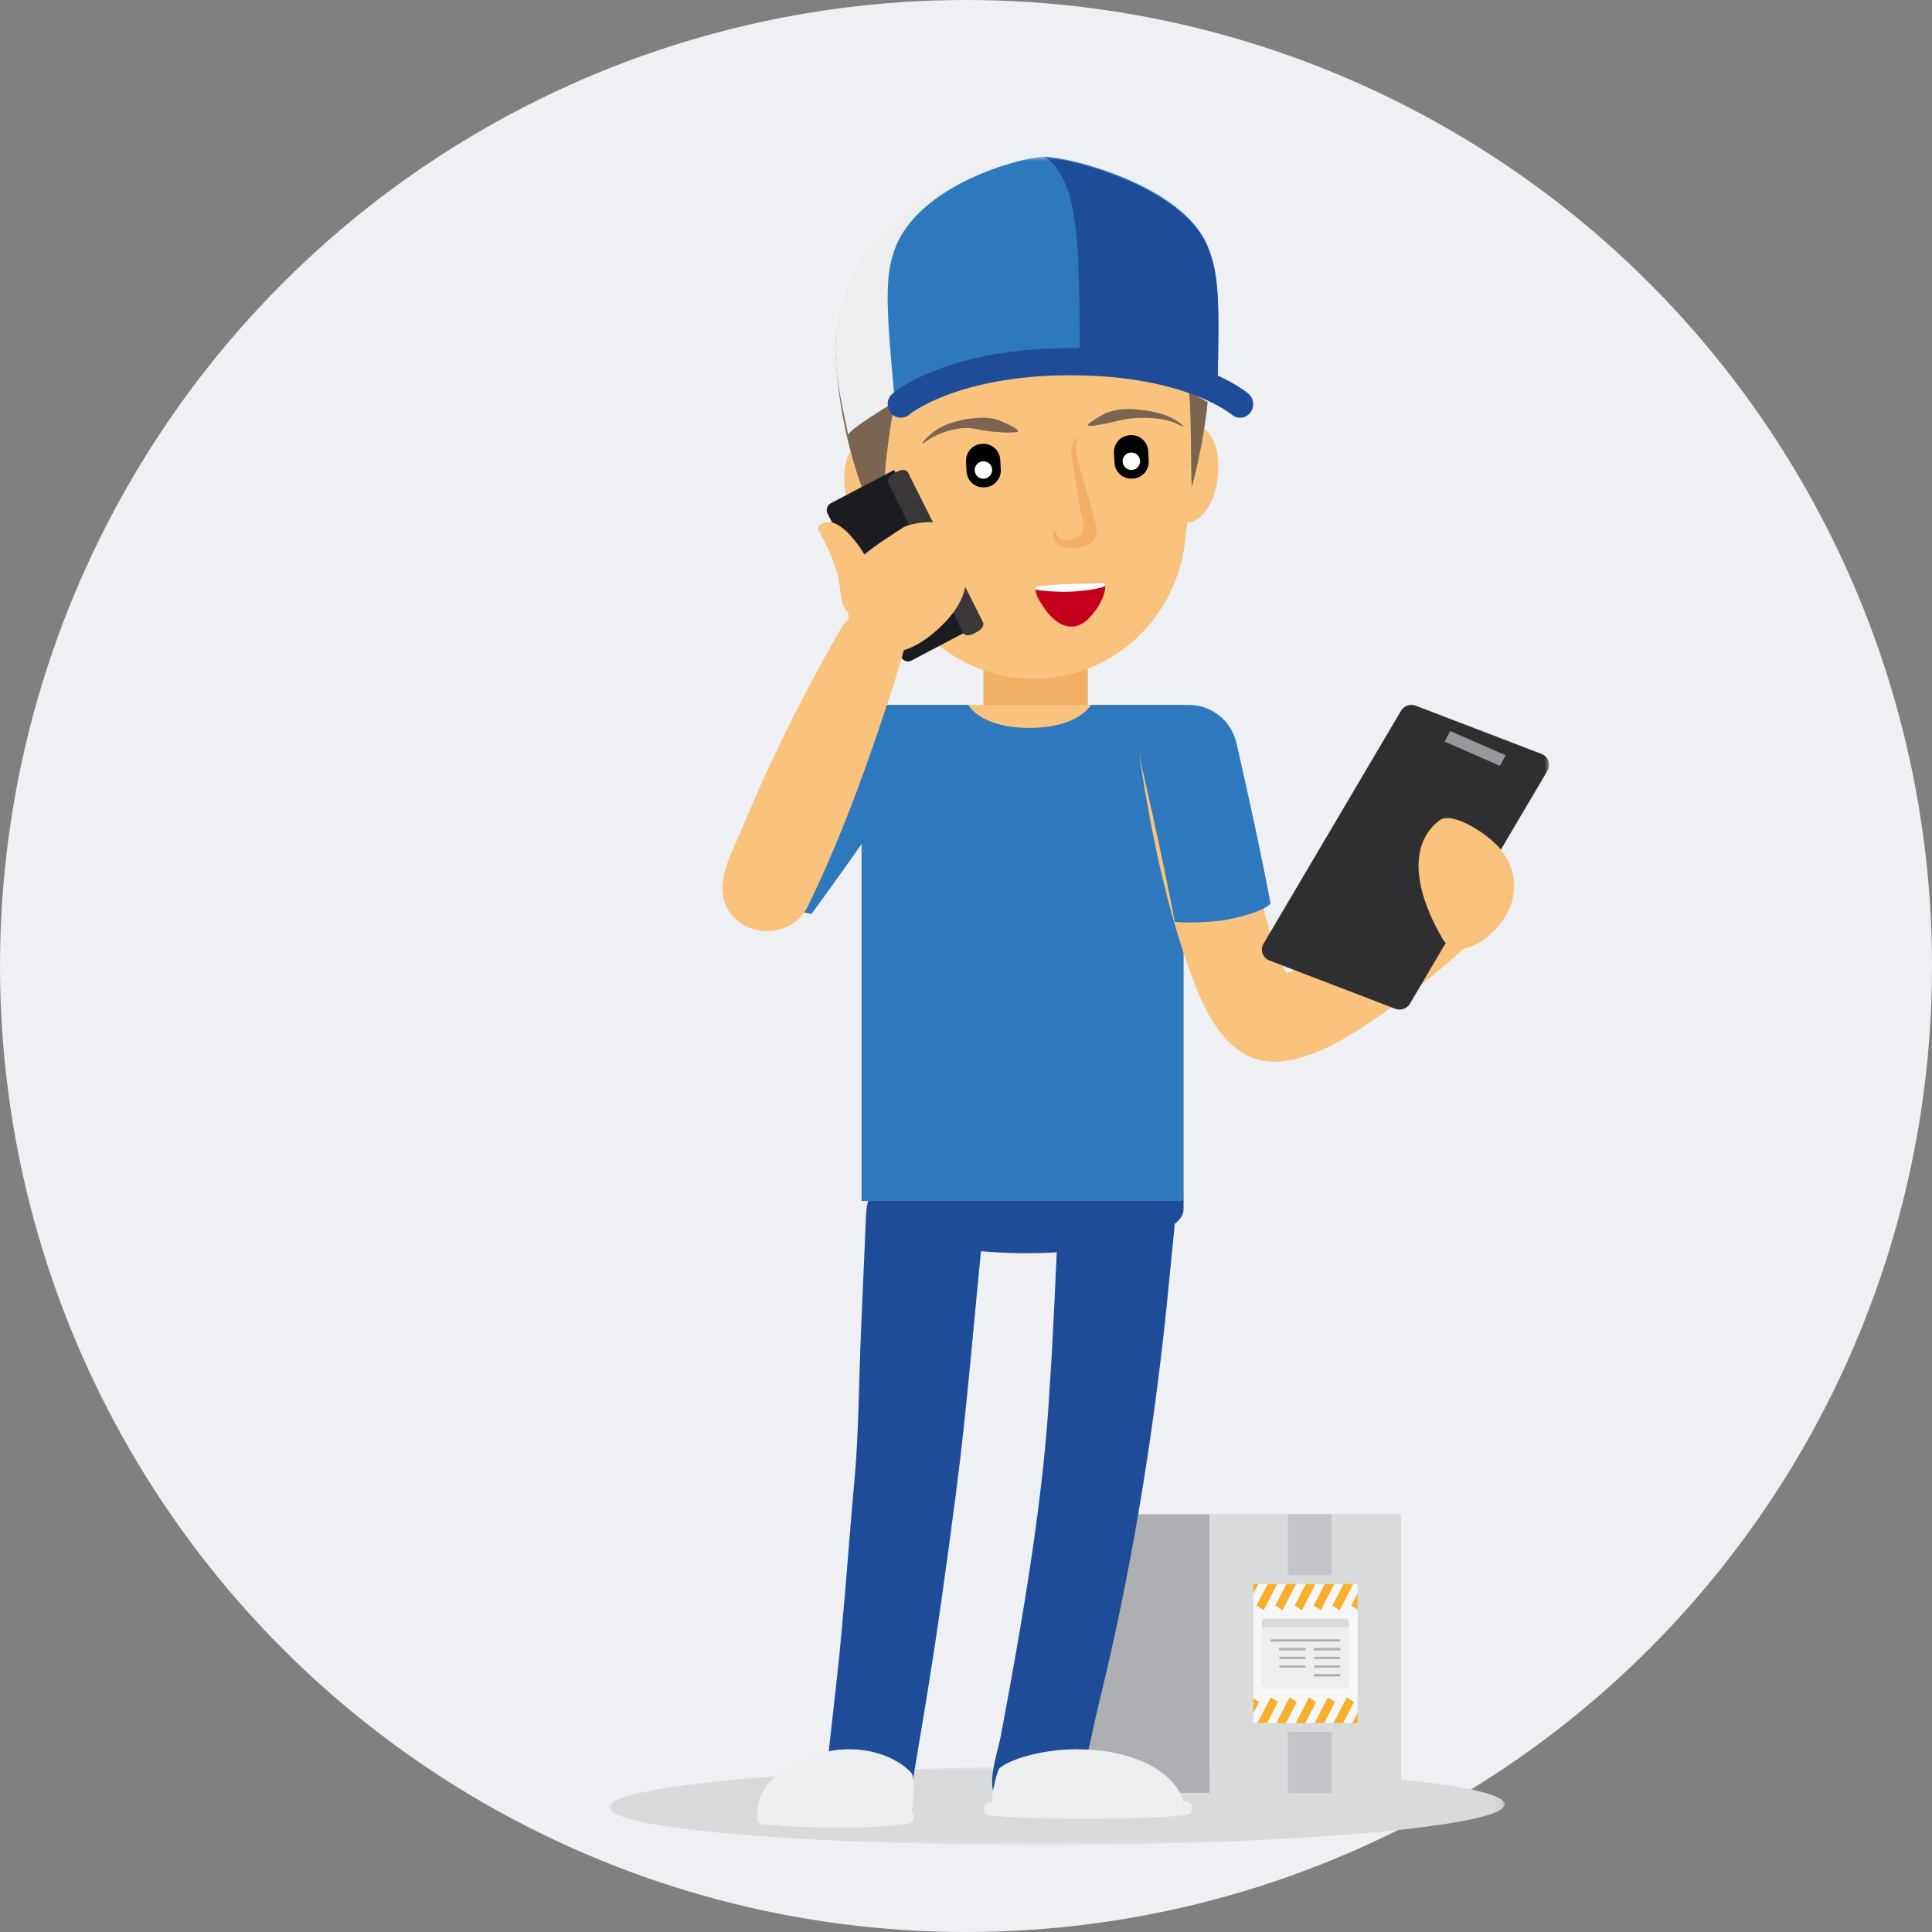
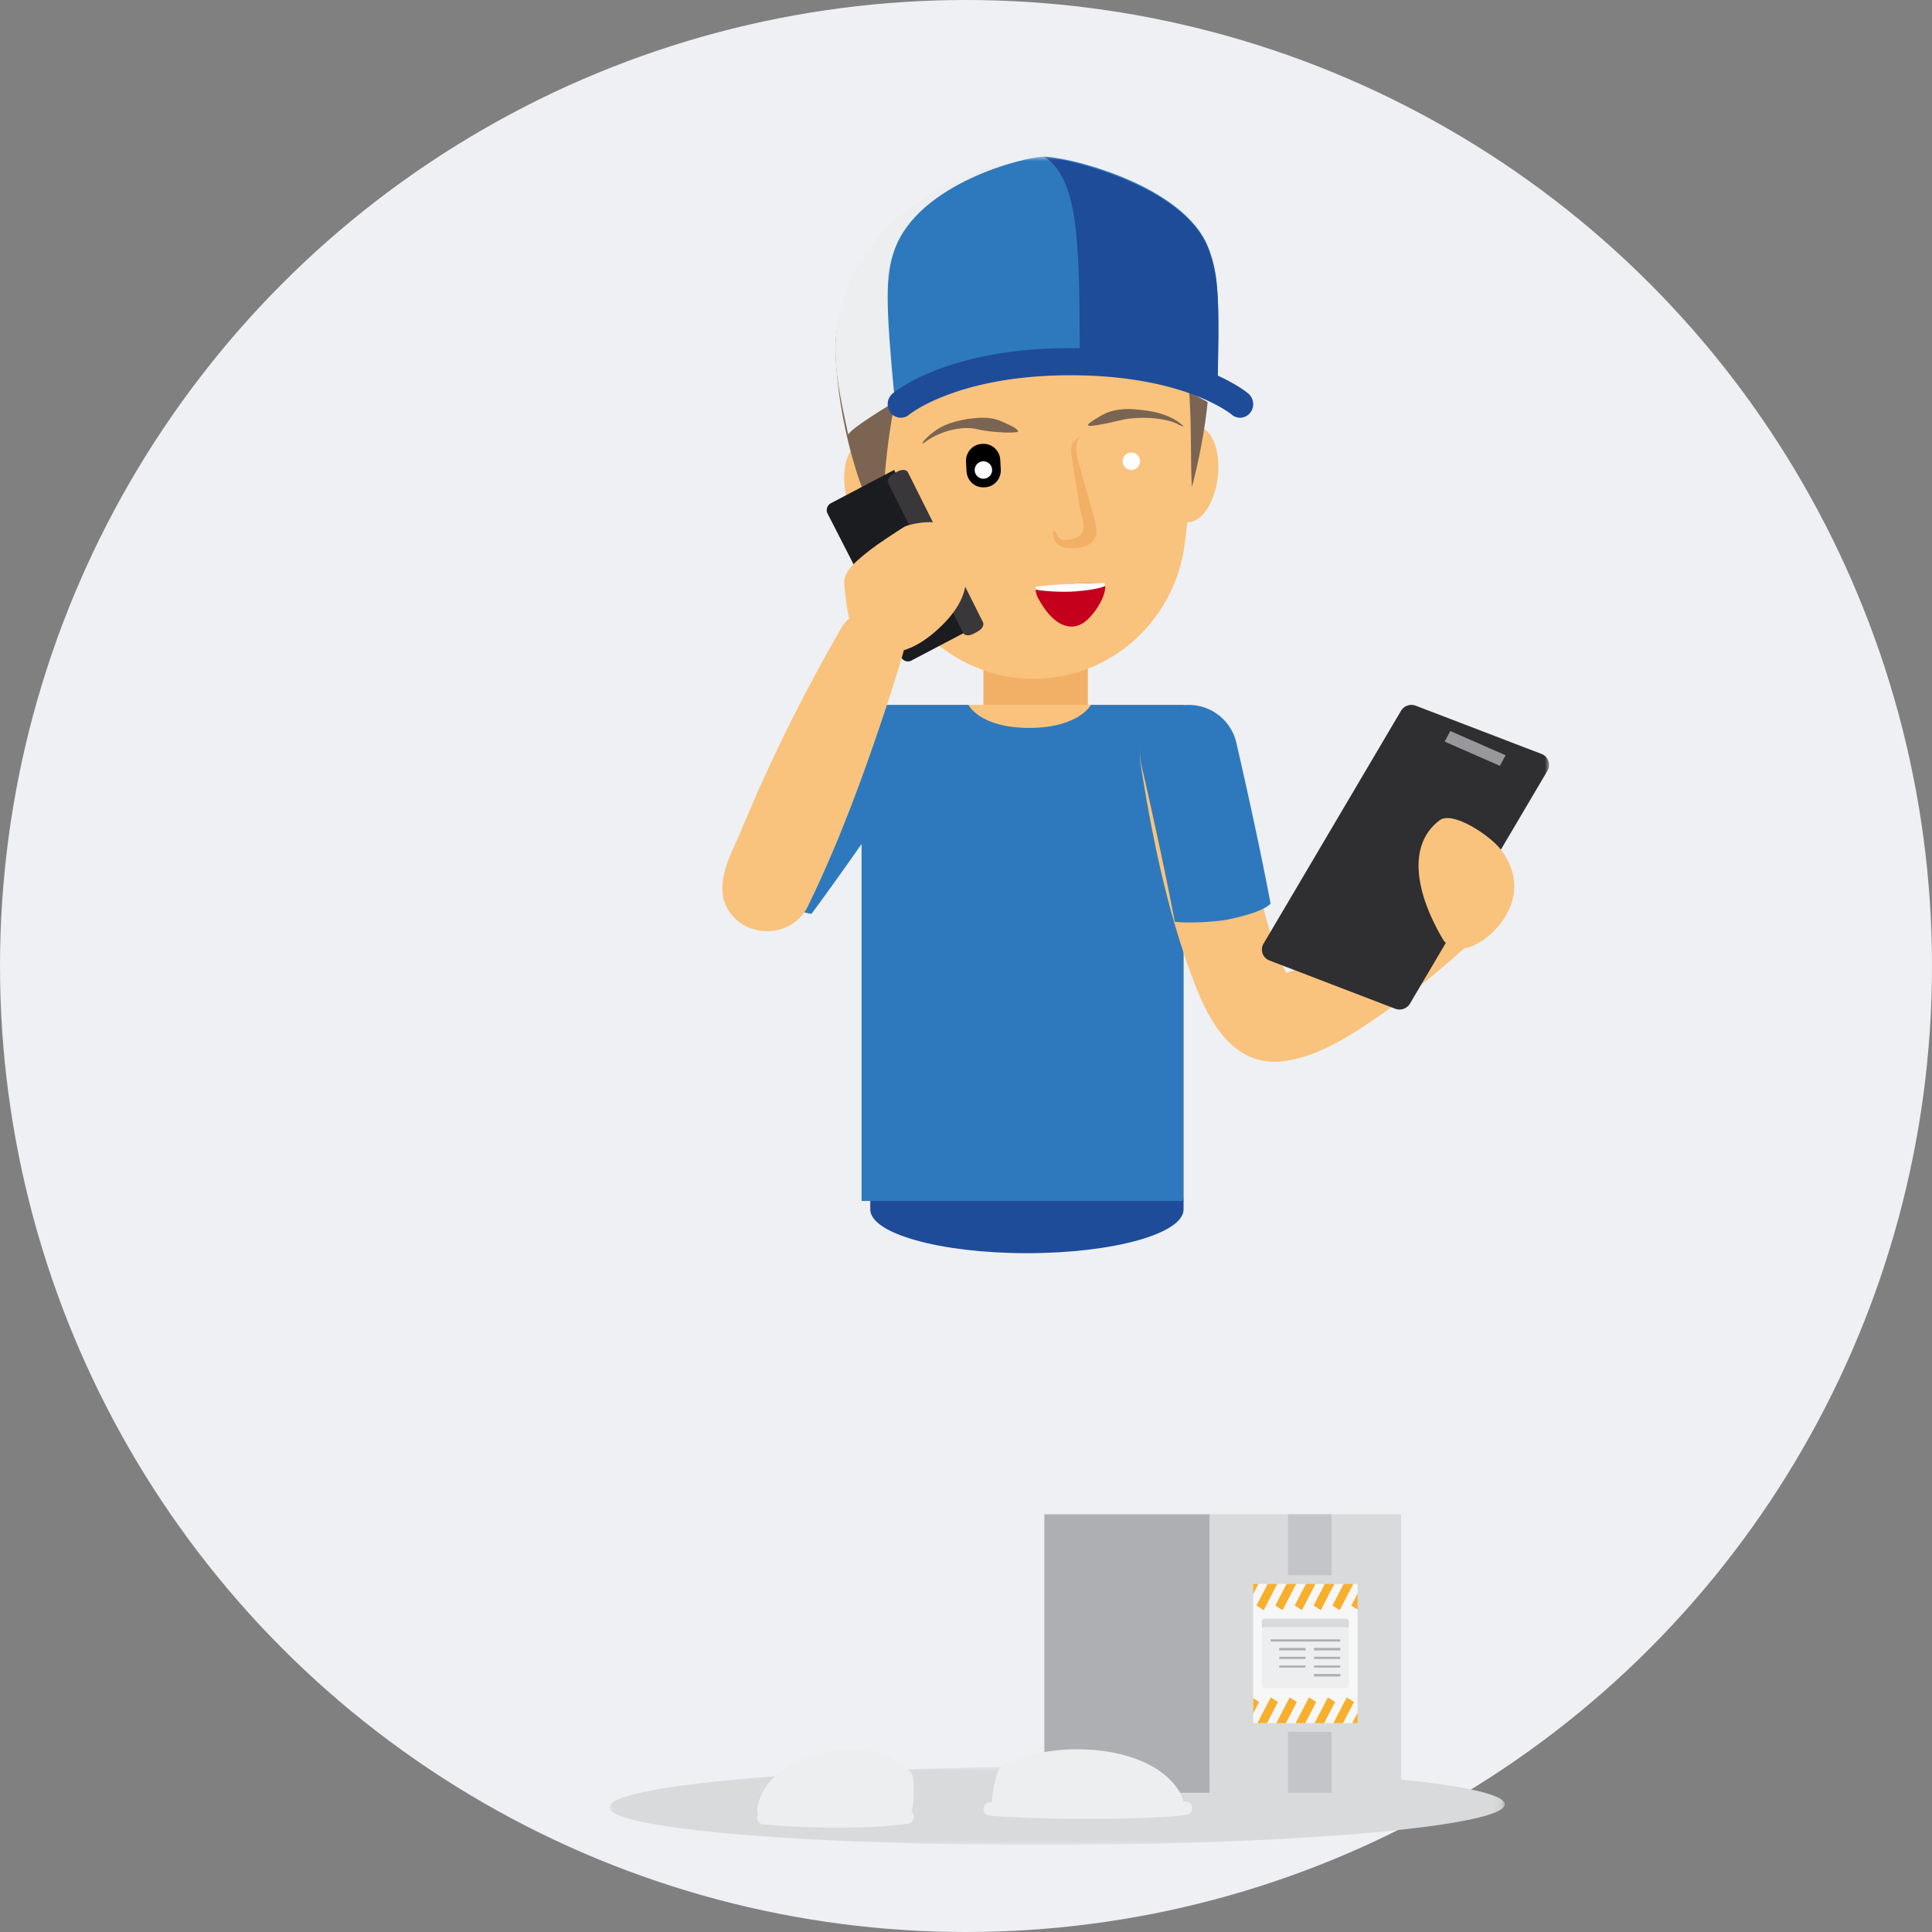
<svg xmlns="http://www.w3.org/2000/svg" xmlns:xlink="http://www.w3.org/1999/xlink" width="222" height="222" viewBox="0 0 222 222">
  <rect x="0" y="0" width="222" height="222" fill="#808080" stroke="none" />
  <defs>
    <path id="a" d="M0 .993h102.915V10H0z" />
    <path id="c" d="M0 195h108V0H0z" />
  </defs>
  <g fill="none" fill-rule="evenodd">
    <circle cx="111" cy="111" r="111" fill="#EEF0F3" />
    <g transform="translate(70 18)">
      <g transform="translate(0 184)">
        <mask id="b" fill="#fff">
          <use xlink:href="#a" />
        </mask>
        <path fill="#D8DADC" d="M102.915 5.324c.01 2.485-23.022 4.577-51.442 4.673C23.055 10.092.008 8.154 0 5.67-.009 3.183 23.021 1.09 51.441.997c28.42-.095 51.465 1.843 51.474 4.327" mask="url(#b)" />
      </g>
      <mask id="d" fill="#fff">
        <use xlink:href="#c" />
      </mask>
      <path fill="#AEAFB2" d="M50 188h19v-32H50z" mask="url(#d)" />
      <path fill="#D8DADC" d="M69 188h22v-32H69z" mask="url(#d)" />
      <path fill="#C3C5C8" d="M78 163h5v-7h-5zM78 188h5v-7h-5z" mask="url(#d)" />
      <path fill="#F7F7F8" d="M74 180h12v-16H74z" mask="url(#d)" />
      <path fill="#F7AF2C" d="M78.877 180h1.104l1.26-2.428-.826-.534L78.877 180zm2.169 0h1.105l1.26-2.428-.826-.534-1.54 2.962zm2.17 0h1.103l1.26-2.428-.826-.534L83.216 180zm2.168 0H86v-1.187L85.384 180zM74 178.883l.68-1.311-.68-.44v1.75zm.484 1.117h1.105l1.26-2.428-.826-.534L74.484 180zm2.17 0h1.103l1.26-2.428-.826-.534L76.653 180zm4.512-16h-1.104l-1.29 2.483.827.536L81.166 164zm-2.224 0h-1.105l-1.289 2.483.827.536L78.942 164zm-2.17 0H75.67l-1.29 2.483.828.536L76.772 164zm-2.168 0H74v1.164l.604-1.164zm8.73 0H82.23l-1.288 2.483.826.536L83.334 164zm2.169 0h-1.105l-1.288 2.483.826.536L85.503 164zm.497 1.093v1.858l-.722-.468.722-1.39z" mask="url(#d)" />
      <path fill="#D8DADC" d="M75 169h10v-.697c0-.167-.152-.303-.34-.303h-9.32c-.189 0-.34.136-.34.303V169z" mask="url(#d)" />
      <path fill="#EDEEEF" d="M75 169h10v6.54c0 .254-.152.46-.34.46h-9.32c-.189 0-.34-.206-.34-.46V169z" mask="url(#d)" />
      <path fill="#AEAFB2" d="M76 170.625h8v-.25h-8zM81 171.625h3v-.25h-3z" mask="url(#d)" />
      <path fill="#AEAFB2" d="M81 171.625h3v-.25h-3zM81 172.625h3v-.25h-3zM81 173.625h3v-.25h-3zM77 171.625h3v-.25h-3z" mask="url(#d)" />
      <path fill="#AEAFB2" d="M77 171.625h3v-.25h-3zM77 172.625h3v-.25h-3zM77 173.625h3v-.25h-3zM81 174.625h3v-.25h-3z" mask="url(#d)" />
      <path fill="#AEAFB2" d="M81 174.625h3v-.25h-3z" mask="url(#d)" />
      <path fill="#F2B066" d="M43 66h12v-9H43z" mask="url(#d)" />
-       <path fill="#1E4C99" d="M51.615 121.484c-.293 6.754-.565 13.506-1.017 20.251-.539 9.28-1.858 18.473-3.417 27.627-.682 4-1.406 7.99-2.156 11.979-.52 2.762-2.401 7.324.79 8.028 3.937.868 6.88 1.332 8.038-1.993 1.09-3.134 1.66-6.547 2.449-9.766 3.65-14.886 6.106-29.87 7.712-45.107l.91-9.167c.206-2.08.06-4.047-1.271-5.777-3.781-4.923-11.832-2.269-12.038 3.925M29.52 121.476l-.589 13.599c-.23 5.336-.271 11.744-.71 16.568-.693 7.611-1.19 15.232-2.013 22.834-.372 3.428-.772 6.855-1.157 10.282-.281 2.512.572 4.987 3.146 5.936 2.981 1.098 6.16-.896 6.67-3.966.458-2.737.912-5.473 1.368-8.21 1.388-8.333 2.54-16.695 3.628-25.072 1.282-9.879 2.051-19.849 3.067-29.76.346-3.381-.534-6.709-3.982-8.163-4.305-1.816-9.208 1.312-9.429 5.952" mask="url(#d)" />
      <path fill="#F9C37D" d="M30 120h36V63H30z" mask="url(#d)" />
      <path fill="#1E4C99" d="M48 126c9.942 0 18-2.252 18-5.031v-.939c0-2.778-8.058-5.03-18-5.03-9.94 0-18 2.252-18 5.03v.939c0 2.78 8.06 5.031 18 5.031" mask="url(#d)" />
      <path fill="#EDEEEF" d="M44.295 189.66c4.44.32 8.901.375 13.352.323 2.52-.03 8.041-.174 8.26-.417.277-.307-.14-1.25-.261-1.473-1.64-3.027-5.992-5.093-11.98-5.093-3.31 0-7.255.903-8.817 2.172-.29.235-1.36 4.425-.554 4.487M17.306 190.63c3.943.38 7.603.406 11.56.344 1.975-.03 3.553-.206 5.518-.419.797-.087.709-4.436.36-4.817-2.17-2.369-6.763-3.593-11.191-2.057-1.97.681-3.934 1.637-5.262 3.243-1.054 1.274-1.71 3.631-.985 3.706" mask="url(#d)" />
      <path fill="#EDEEEF" d="M54.757 191c.934 0 1.898-.007 2.898-.019 1.907-.022 7.769-.188 8.792-.485a.76.76 0 0 0 .522-.945.766.766 0 0 0-.953-.52c-.611.178-5.194.384-8.379.424-5.406.062-9.797-.045-13.809-.35a.766.766 0 0 0-.826.703.767.767 0 0 0 .709.82c3.315.25 6.878.372 11.046.372M26.064 192c.944 0 1.91-.01 2.91-.025 1.914-.032 3.412-.2 5.309-.412.403-.046.756-.434.713-.861-.044-.426-.338-.747-.75-.697-1.98.222-3.448.387-5.294.417-3.992.063-7.418.029-11.148-.342-.413-.039-.763.274-.8.7-.038.427.258.806.662.846 2.858.284 5.528.374 8.398.374" mask="url(#d)" />
      <path fill="#2E79BD" d="M29 120h37V63H55.353s-1.387 2.64-7.087 2.64c-5.701 0-6.98-2.64-6.98-2.64H29v57z" mask="url(#d)" />
      <path fill="#2E79BD" d="M18.648 84.708c2.53 1.754 3.78 2.24 4.606 2.292 4.958-6.706 10.542-14.976 10.784-15.331a5.535 5.535 0 0 0-1.491-7.713c-2.552-1.72-6.026-1.056-7.756 1.483-.053.079-4.78 7.08-9.28 13.27a2.647 2.647 0 0 0 .243 3.413c1.041 1.063 2.245 2.137 2.894 2.586" mask="url(#d)" />
-       <path fill="#F9C37D" d="M28.546 32.936l3.195 13.486c2.252 9.506 11.7 15.364 21.1 13.087 7.275-1.761 12.392-7.919 13.289-15l1.711-13.76c1.38-11.082-6.389-21.194-17.348-22.588-10.96-1.396-20.962 6.458-22.341 17.54a20.847 20.847 0 0 0 .394 7.235" mask="url(#d)" />
+       <path fill="#F9C37D" d="M28.546 32.936l3.195 13.486c2.252 9.506 11.7 15.364 21.1 13.087 7.275-1.761 12.392-7.919 13.289-15l1.711-13.76c1.38-11.082-6.389-21.194-17.348-22.588-10.96-1.396-20.962 6.458-22.341 17.54" mask="url(#d)" />
      <path fill="#F9C37D" d="M28.98 33.008c1.557-.162 3.277 2.165 3.84 5.199.564 3.032-.242 5.621-1.8 5.785-1.557.162-3.277-2.166-3.84-5.199-.564-3.033.24-5.623 1.8-5.785M64.034 36.526c.247-3.038 1.775-5.512 3.413-5.526 1.638-.015 2.765 2.436 2.52 5.473-.248 3.039-1.777 5.513-3.415 5.527-1.638.015-2.765-2.436-2.518-5.474" mask="url(#d)" />
      <path fill="#7B6451" d="M66.951 37.98s2.887-10.276 1.807-17.504c-.6-4.007-2.41-7.49-4.828-8.714-.773-2.152-2.205-3.238-4.03-4.364-4.356-2.69-9.489-2.492-13.109-2.295-9.48.516-21.425 6.121-20.765 17.973C26.581 33.025 29.833 40 29.833 40c1.32-.05 1.668-.515 1.742-1.88.387-7.123 1.936-14.044 3.018-14.964 1.475.94 20.94 4.299 29.444-4.781 3.457 3.737 2.59 13.764 2.914 19.604" mask="url(#d)" />
      <path fill="#000" d="M43.071 37.997l.126-.007c1.052-.059 1.858-.975 1.8-2.045l-.061-1.108c-.058-1.073-.957-1.893-2.007-1.834l-.126.007c-1.053.06-1.858.975-1.8 2.046l.06 1.108c.059 1.073.957 1.893 2.008 1.833" mask="url(#d)" />
      <path fill="#FFF" d="M42.001 36.054a1 1 0 1 0 1.997-.108 1 1 0 0 0-1.997.108" mask="url(#d)" />
-       <path fill="#000" d="M60.071 36.997l.126-.008c1.052-.059 1.858-.974 1.8-2.045l-.061-1.108c-.058-1.072-.957-1.892-2.007-1.833l-.126.008c-1.053.059-1.858.975-1.8 2.045l.061 1.108c.058 1.072.956 1.892 2.007 1.833" mask="url(#d)" />
      <path fill="#FFF" d="M59.001 35.055a1 1 0 1 0 1.997-.11 1 1 0 0 0-1.997.11" mask="url(#d)" />
      <path fill="#7B6451" d="M65.955 30.924c-1.54-1.385-3.639-1.767-5.812-1.908-1.085-.07-2.348.09-3.286.56-.134.067-2.063 1.14-1.839 1.3.222.157 1.183-.06 1.412-.092 1.206-.174 2.42-.608 3.627-.71 1.352-.114 2.509-.079 3.834.184.521.102 1.1.292 1.548.539-.213-.093.78.381.516.127M36.095 32.955c1.491-1.237 4.23-2.116 6.217-1.633 1.03.25 2.181.324 3.242.385.06.003 1.611.01 1.432-.147-.02-.385-1.73-1.057-2.022-1.185-1.2-.522-2.51-.395-3.773-.235-1.373.24-2.787.611-3.887 1.472-.43.318-.835.673-1.18 1.073.008-.01-.262.46-.03.27" mask="url(#d)" />
      <path fill="#C4001D" d="M56.972 49.067c-1.966-.164-3.96 0-5.918.206-.314.032-2.055.256-2.054.427.001.724.468 1.356.83 1.931 1.123 1.785 2.972 3.179 4.82 1.828.971-.72 2.58-2.923 2.322-4.392" mask="url(#d)" />
      <path fill="#FFF" d="M56.958 49.006s-1.681-.037-3.987.074c-1.522.093-3.917.278-3.962.389 0 0-.045.258.068.295.376.094 2.642.342 4.588.185 2.73-.222 3.335-.628 3.335-.628l-.042-.315z" mask="url(#d)" />
      <path fill="#F2B066" d="M54.462 32.006c0-.002-1 .594-1.117.76-.396.558-.25 1.317-.162 1.94.262 1.833.597 3.655.884 5.482.17 1.14 1.043 3.027-.37 3.575-.539.209-1.224.4-1.798.209-.385-.128-.589-.96-.75-.986-.34-.055.001 1.09.051 1.174.443.742 1.397.857 2.187.838.827-.019 1.785-.232 2.289-.945.583-.826.236-1.672.06-2.549-.592-2.014-1.139-4.04-1.717-6.06-.37-1.29-.757-2.796.443-3.438 0 .019.035-.02 0 0" mask="url(#d)" />
      <path fill="#EDEEEF" d="M27.476 32c-.122-.578 5.992-4.274 6.724-4.573a47.514 47.514 0 0 1 17.952-3.499c9.552 0 13.813 2.725 16.717 4.325.271-11.641.204-14.378-1.002-17.593C65.076 3.223 51.707 0 49.315 0 46.922 0 35.293 2.526 29.51 11.135 24.315 18.87 26.027 25.105 27.476 32" mask="url(#d)" />
      <path fill="#2E79BD" d="M32.813 28c.525-.235 1.158-.738 1.87-1.021 3.774-1.502 10.112-3.465 18.25-3.465 9.676 0 13.992 2.677 16.934 4.25.274-11.44.208-14.128-1.015-17.289C66.024 3.167 52.483 0 50.06 0c-2.423 0-14.535 3.089-17.268 10.694-1.083 3.017-1.035 6.176.021 17.306" mask="url(#d)" />
      <path fill="#1E4C99" d="M54.066 22.948C54.066 9.563 53.882 2.561 50 0c2.857.292 16.045 3.386 18.834 10.547 1.241 3.19 1.31 5.904 1.032 17.453-2.841-1.51-6.953-4.022-15.795-4.265 0-.266-.005-.52-.005-.787" mask="url(#d)" />
      <path fill="#1E4C99" d="M32.546 27.237C32.795 27.023 38.816 22 53 22c14.184 0 20.206 5.023 20.456 5.237a1.6 1.6 0 0 1 .197 2.199 1.479 1.479 0 0 1-2.127.204c-.052-.045-5.42-4.519-18.526-4.519-12.904 0-18.422 4.435-18.53 4.525a1.478 1.478 0 0 1-2.12-.21 1.597 1.597 0 0 1 .197-2.2" mask="url(#d)" />
      <path fill="#F9C37D" d="M67.77 64.3c3.012 1.098 3.28 4.09 3.833 6.762.878 4.232 1.807 8.464 2.913 12.643.868 3.278 1.61 7.023 3.28 10.083.765-.242 1.597-.514 1.716-.566 1.164-.51 2.285-1.11 3.405-1.706 2.173-1.155 4.278-2.418 6.375-3.701 1.55-.947 3.083-1.918 4.615-2.893 1.043-.663 2.162-1.03 3.406-.68 1.766.496 2.915 2.264 2.649 4.057-.234 1.56-1.492 2.47-2.6 3.456a91.914 91.914 0 0 1-9.135 7.16c-3.107 2.128-6.671 4.423-10.488 4.988-6.848 1.014-9.538-6.143-11.357-11.3-2.561-7.407-4.116-15.157-5.325-22.88-.566-3.667 3.178-6.71 6.714-5.422" mask="url(#d)" />
      <path fill="#2E79BD" d="M71.158 87.65c3.025-.651 4.239-1.234 4.842-1.806-1.556-8.262-3.837-18.062-3.934-18.485a5.606 5.606 0 0 0-6.712-4.217 5.611 5.611 0 0 0-4.212 6.72c.024.1 2.332 10.013 3.847 18.06 1.643.197 4.949-.01 6.17-.273" mask="url(#d)" />
      <path fill="#2F2E30" d="M92.69 63.094l14.432 5.534a1.339 1.339 0 0 1 .692 1.932l-15.8 26.764a1.4 1.4 0 0 1-1.704.582l-14.432-5.535a1.338 1.338 0 0 1-.693-1.93l15.8-26.765a1.398 1.398 0 0 1 1.705-.582" mask="url(#d)" />
      <path fill="#F9C37D" d="M102.498 79.674c-1.24-1.658-5.58-4.54-7.07-3.424-3.38 2.535-3.197 7.56.34 13.635.493.847 2.03 1.929 4.604.174 2.573-1.754 5.456-5.933 2.126-10.385" mask="url(#d)" />
      <path fill="#98989C" d="M96 67.214L102.35 70l.65-1.214L96.652 66z" mask="url(#d)" />
      <path fill="#1B1C20" d="M34.732 57.9L42 54.076 32.741 36l-7.269 3.825a.895.895 0 0 0-.374 1.197l8.454 16.5a.87.87 0 0 0 1.18.379" mask="url(#d)" />
      <path fill="#39373A" d="M41.86 54.823l.484-.26c.495-.267.77-.74.611-1.057l-8.631-17.24c-.16-.317-.689-.356-1.186-.088l-.483.258c-.495.267-.768.74-.61 1.057l8.631 17.24c.158.317.688.358 1.185.09" mask="url(#d)" />
      <path fill="#F9C37D" d="M22.812 86.168c3.692-7.56 6.566-15.492 9.198-23.455.571-1.725 1.114-3.46 1.626-5.203.314-1.065.565-2.083.134-3.176-1.279-3.261-5.528-2.906-7.107-.165-4.284 7.443-8.176 15.208-11.44 23.128-1.081 2.625-3.149 6.025-1.758 8.872 1.6 3.272 6.275 3.823 8.655 1.047a5.05 5.05 0 0 0 .692-1.048" mask="url(#d)" />
      <path fill="#F9C37D" d="M30.1 45.103c.874-.68 2.822-1.94 3.762-2.539.593-.376 4.45-1.212 5.351.343.887 1.528 1.065 2.594 1.505 3.89.979 2.893-.695 5.604-3.408 7.912-3.674 3.127-7.092 2.824-8.97.473-.822-1.027-1.203-4.731-1.323-5.843-.151-1.431.676-2.369 3.083-4.236" mask="url(#d)" />
-       <path fill="#F9C37D" d="M26.653 50.648c-.258-2.458-.65-4.221-2.592-7.688-.221-.392.152-.92 1.235-.96.725-.027 1.759.771 2.46 1.569 2.023 2.306 2.778 4.343 3.166 6.89.72 2.895-3.781 3.774-4.269.189" mask="url(#d)" />
    </g>
  </g>
</svg>